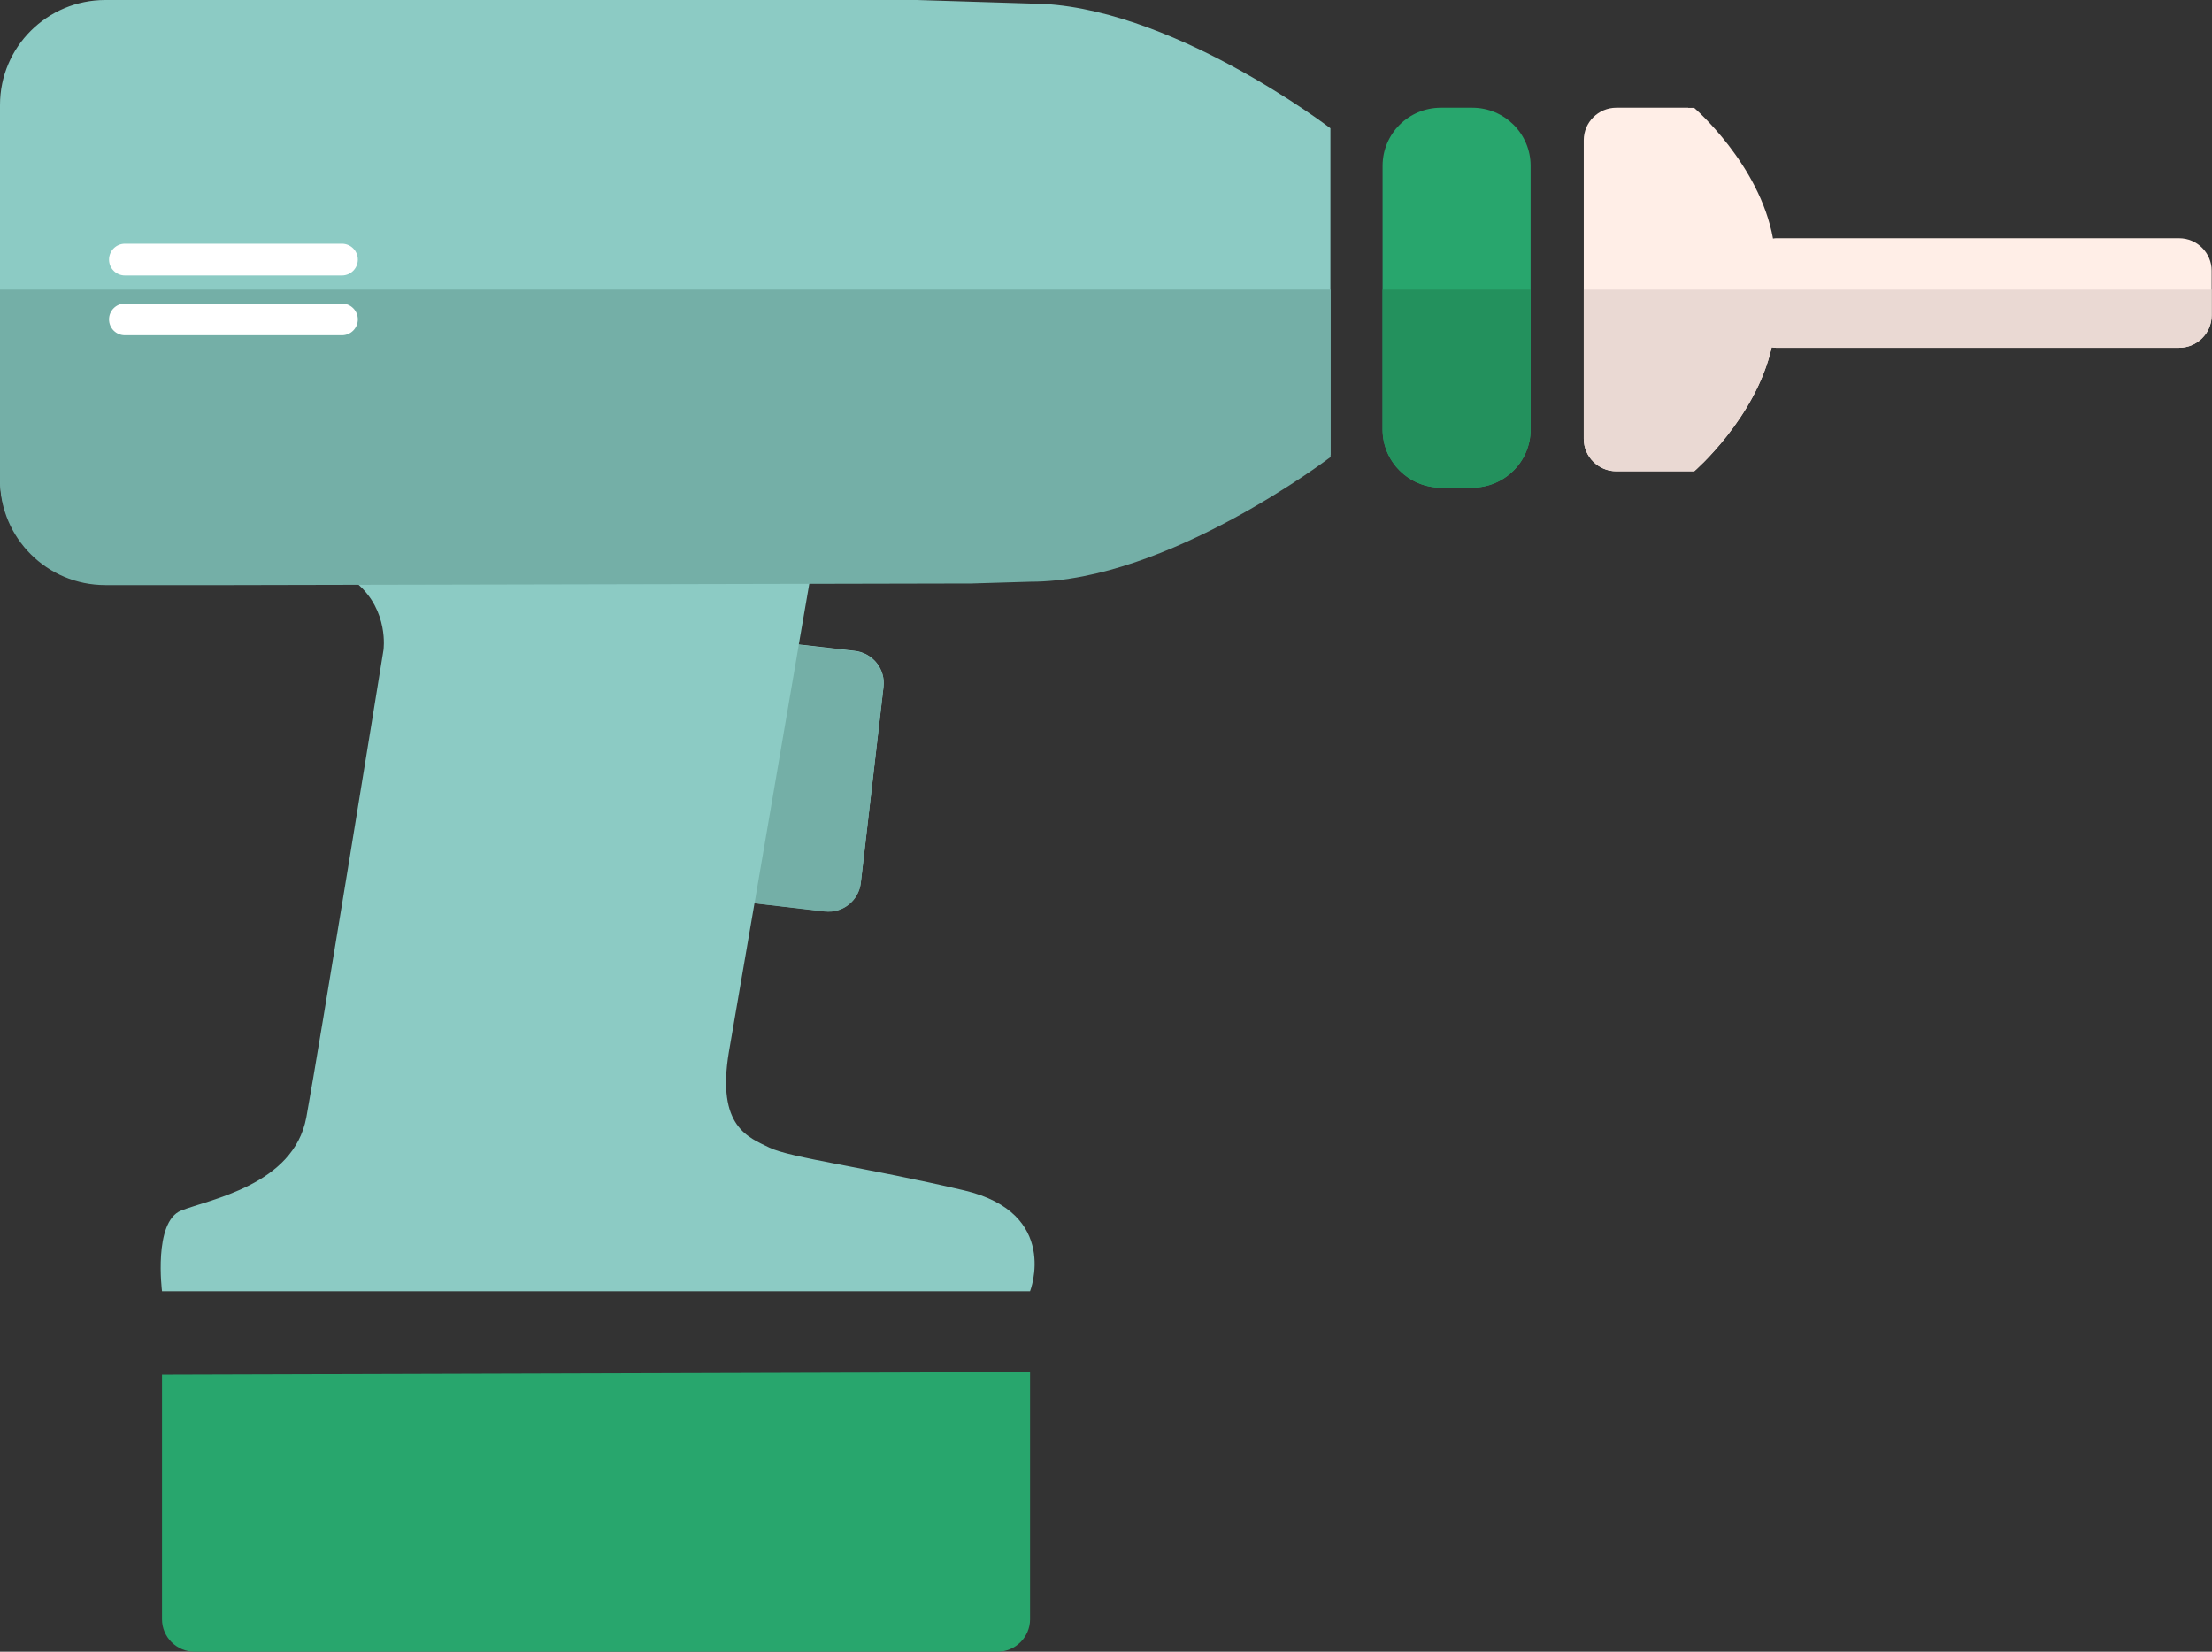
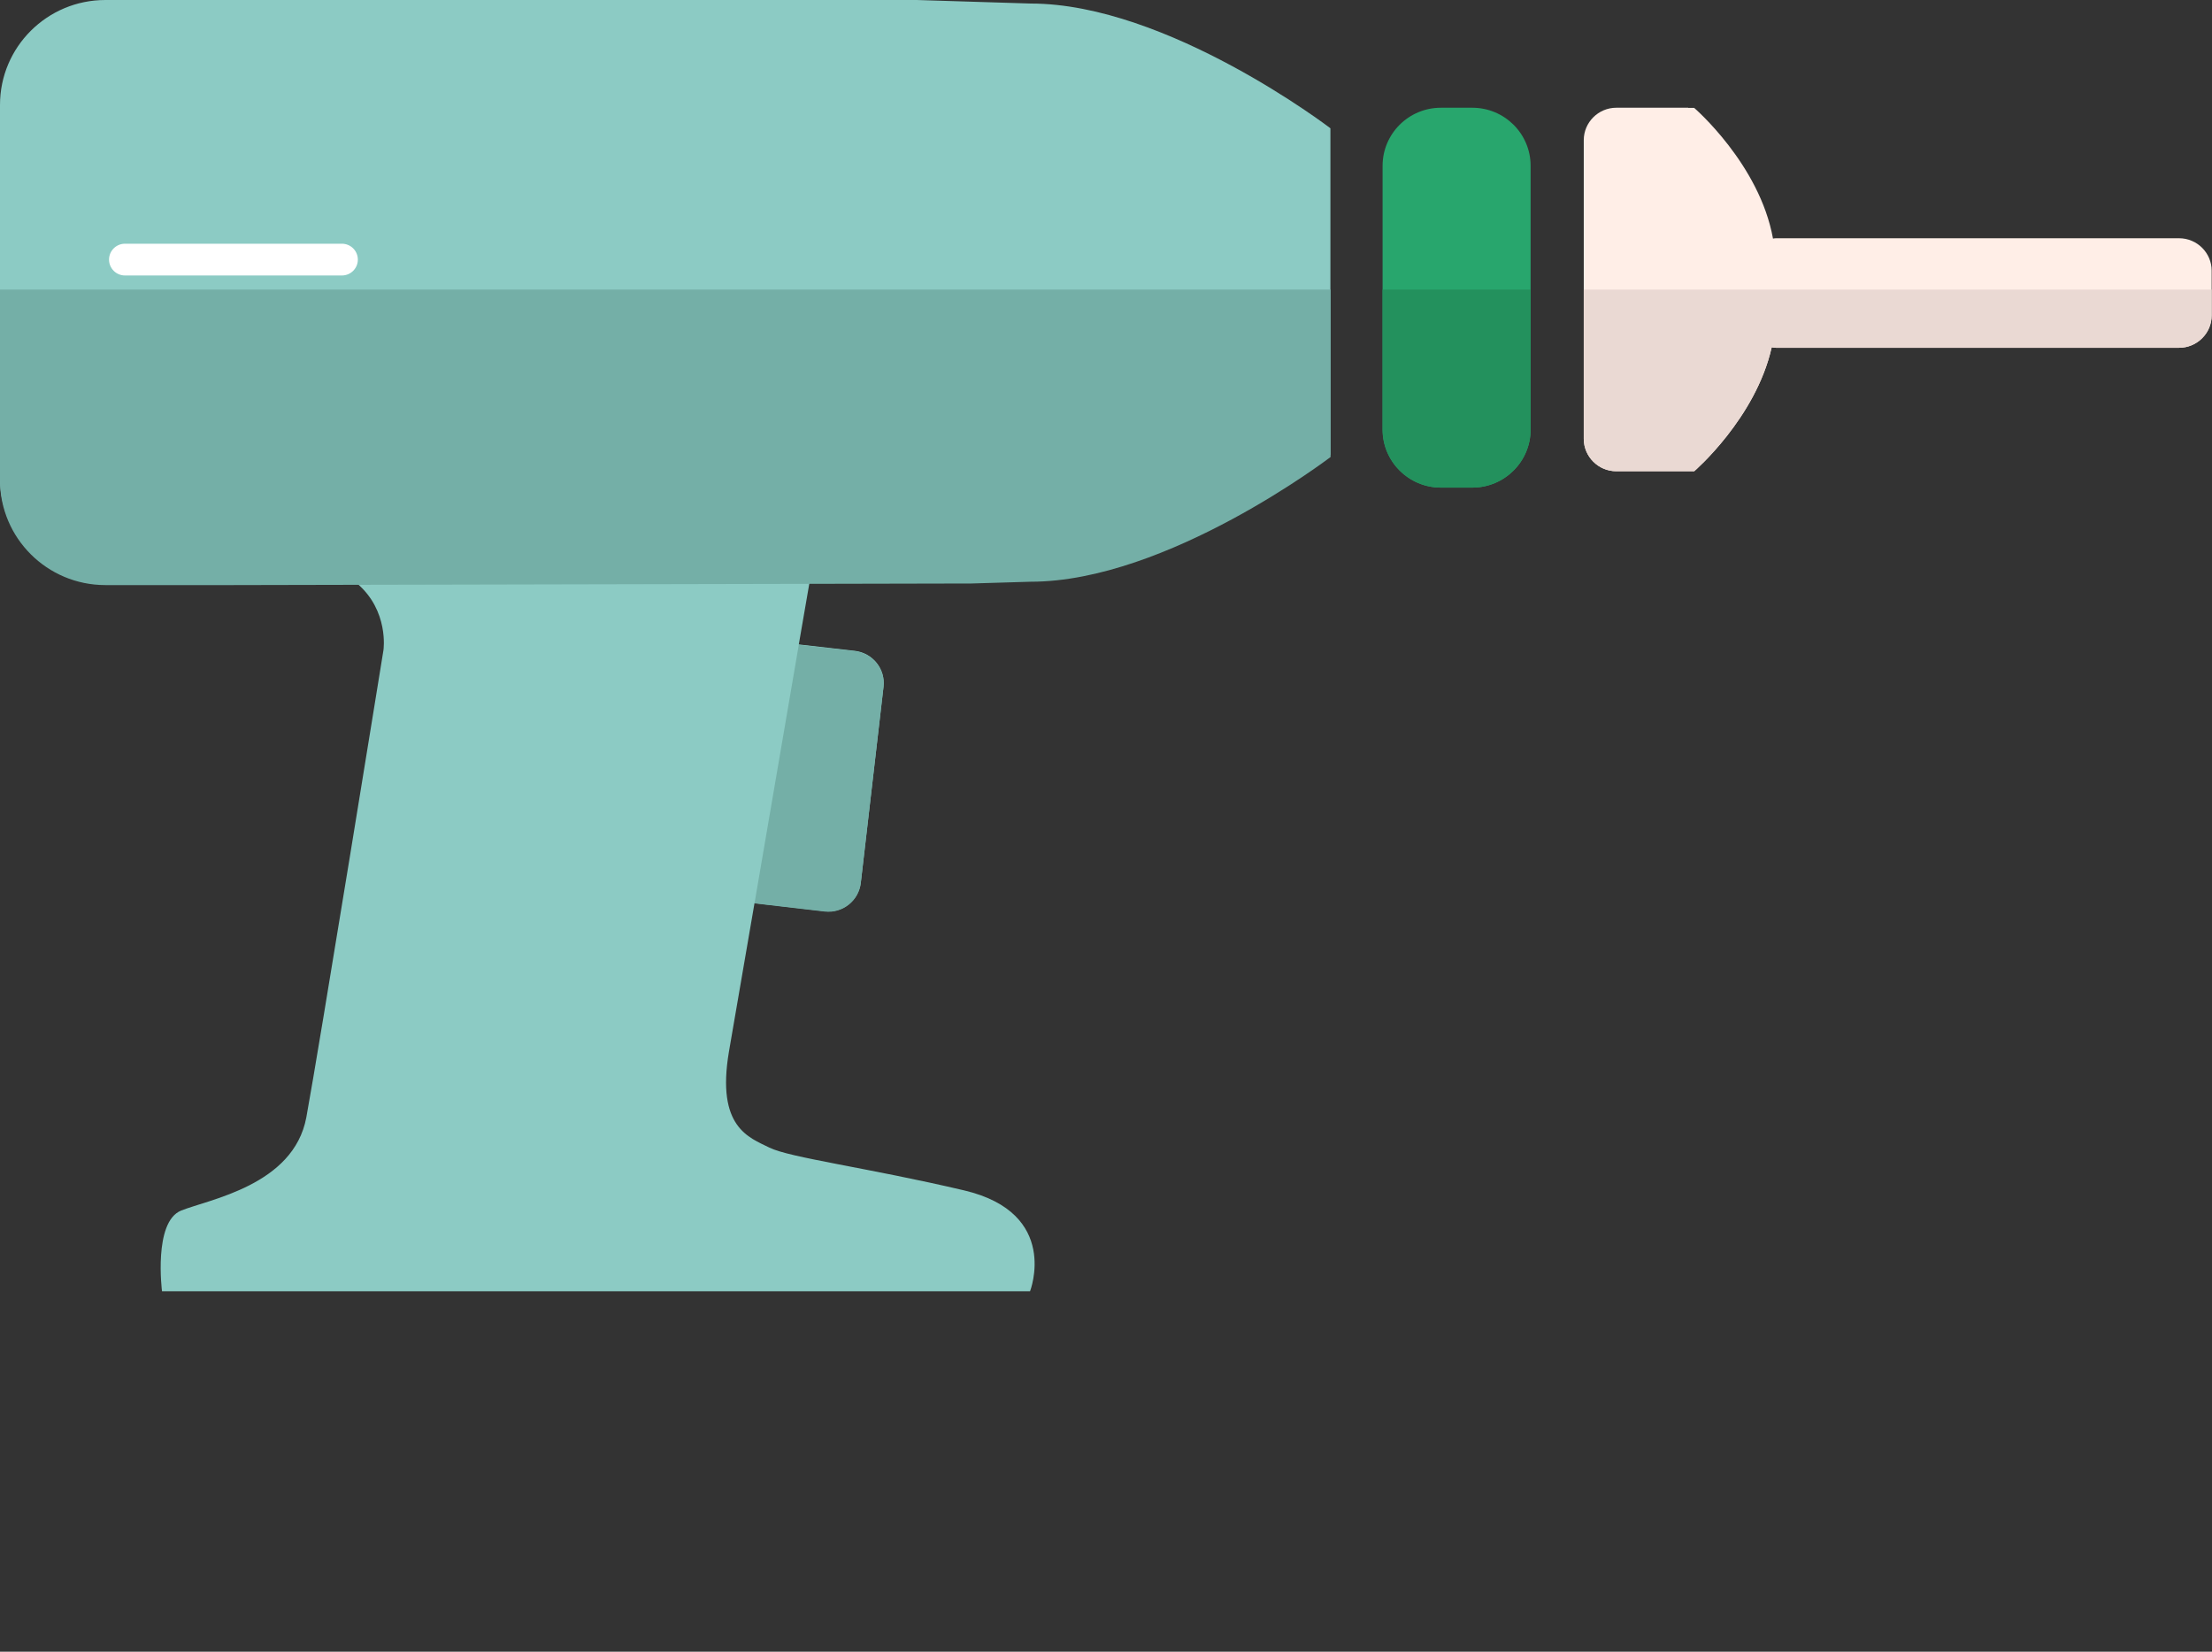
<svg xmlns="http://www.w3.org/2000/svg" width="75" height="56" viewBox="0 0 75 56" fill="none">
  <rect x="0" y="0" width="75" height="56" fill="#333333" stroke="none" />
  <g clip-path="url(#clip0_46_2673)">
    <path d="M49.92 3.653H48.855C47.763 3.653 46.878 4.534 46.878 5.621V14.564C46.878 15.651 47.763 16.532 48.855 16.532H49.92C51.012 16.532 51.897 15.651 51.897 14.564V5.621C51.897 4.534 51.012 3.653 49.92 3.653Z" fill="#28A66D" />
    <path d="M57.242 3.653H54.801C54.195 3.653 53.699 4.148 53.699 4.751V14.879C53.699 15.483 54.195 15.977 54.801 15.977H57.444C57.444 15.977 59.53 14.183 60.071 11.775C60.12 11.781 60.164 11.791 60.213 11.791H73.886C74.492 11.791 74.989 11.297 74.989 10.693V9.177C74.989 8.573 74.492 8.078 73.886 8.078H60.213C60.18 8.078 60.147 8.084 60.115 8.089C59.661 5.567 57.444 3.659 57.444 3.659H57.237" fill="#FFEEE7" />
    <path d="M31.087 0H3.571C1.6 0 0 1.593 0 3.555V16.217C0 18.179 1.6 19.772 3.571 19.772H12.095C13.198 20.702 13.002 22.039 13.002 22.039C13.002 22.039 10.812 35.581 10.386 37.886C9.954 40.191 7.082 40.664 6.138 41.045C5.193 41.431 5.493 43.779 5.493 43.779H34.925C34.925 43.779 35.957 41.132 32.692 40.36C29.432 39.593 26.773 39.251 26.085 38.908C25.397 38.566 24.283 38.223 24.714 35.663L25.582 30.623C25.582 30.623 25.593 30.623 25.599 30.623L27.963 30.895C28.569 30.965 29.115 30.531 29.186 29.927L29.956 23.284C30.027 22.68 29.59 22.137 28.984 22.066L27.084 21.849L27.445 19.761H31.081L34.942 19.642C39.578 19.642 45.109 15.412 45.109 15.412V4.349C45.109 4.349 39.583 0.12 34.947 0.12L31.087 0Z" fill="#8CCBC4" />
    <path d="M25.582 30.628L27.963 30.906C28.569 30.976 29.116 30.541 29.186 29.938L29.956 23.295C30.027 22.691 29.59 22.148 28.984 22.077L27.084 21.86" fill="#74AFA7" />
    <path d="M45.115 9.818V15.494C45.115 15.494 39.578 19.723 34.947 19.723L32.938 19.783L7.912 19.837H3.571C1.6 19.837 0 18.244 0 16.282V9.818H45.115Z" fill="#74AFA7" />
-     <path d="M5.493 54.902C5.493 55.505 5.99 56 6.596 56H33.822C34.428 56 34.925 55.505 34.925 54.902V46.519L5.493 46.606V54.902Z" fill="#28A66D" />
    <path d="M11.593 8.263H4.237C3.939 8.263 3.697 8.504 3.697 8.802C3.697 9.099 3.939 9.34 4.237 9.34H11.593C11.891 9.34 12.133 9.099 12.133 8.802C12.133 8.504 11.891 8.263 11.593 8.263Z" fill="white" />
-     <path d="M11.593 10.291H4.237C3.939 10.291 3.697 10.532 3.697 10.829C3.697 11.127 3.939 11.367 4.237 11.367H11.593C11.891 11.367 12.133 11.127 12.133 10.829C12.133 10.532 11.891 10.291 11.593 10.291Z" fill="white" />
    <path d="M46.878 9.818V14.564C46.878 15.646 47.769 16.532 48.855 16.532H49.92C51.007 16.532 51.897 15.646 51.897 14.564V9.818H46.878Z" fill="#23915D" />
    <path d="M53.699 9.818V14.879C53.699 15.483 54.196 15.977 54.802 15.977H57.444C57.444 15.977 59.53 14.184 60.071 11.775C60.12 11.781 60.164 11.791 60.213 11.791H73.886C74.492 11.791 74.989 11.297 74.989 10.693V9.818H53.693H53.699Z" fill="#EAD9D3" />
  </g>
  <defs>
    <clipPath id="clip0_46_2673">
      <rect width="75" height="56" fill="white" />
    </clipPath>
  </defs>
</svg>